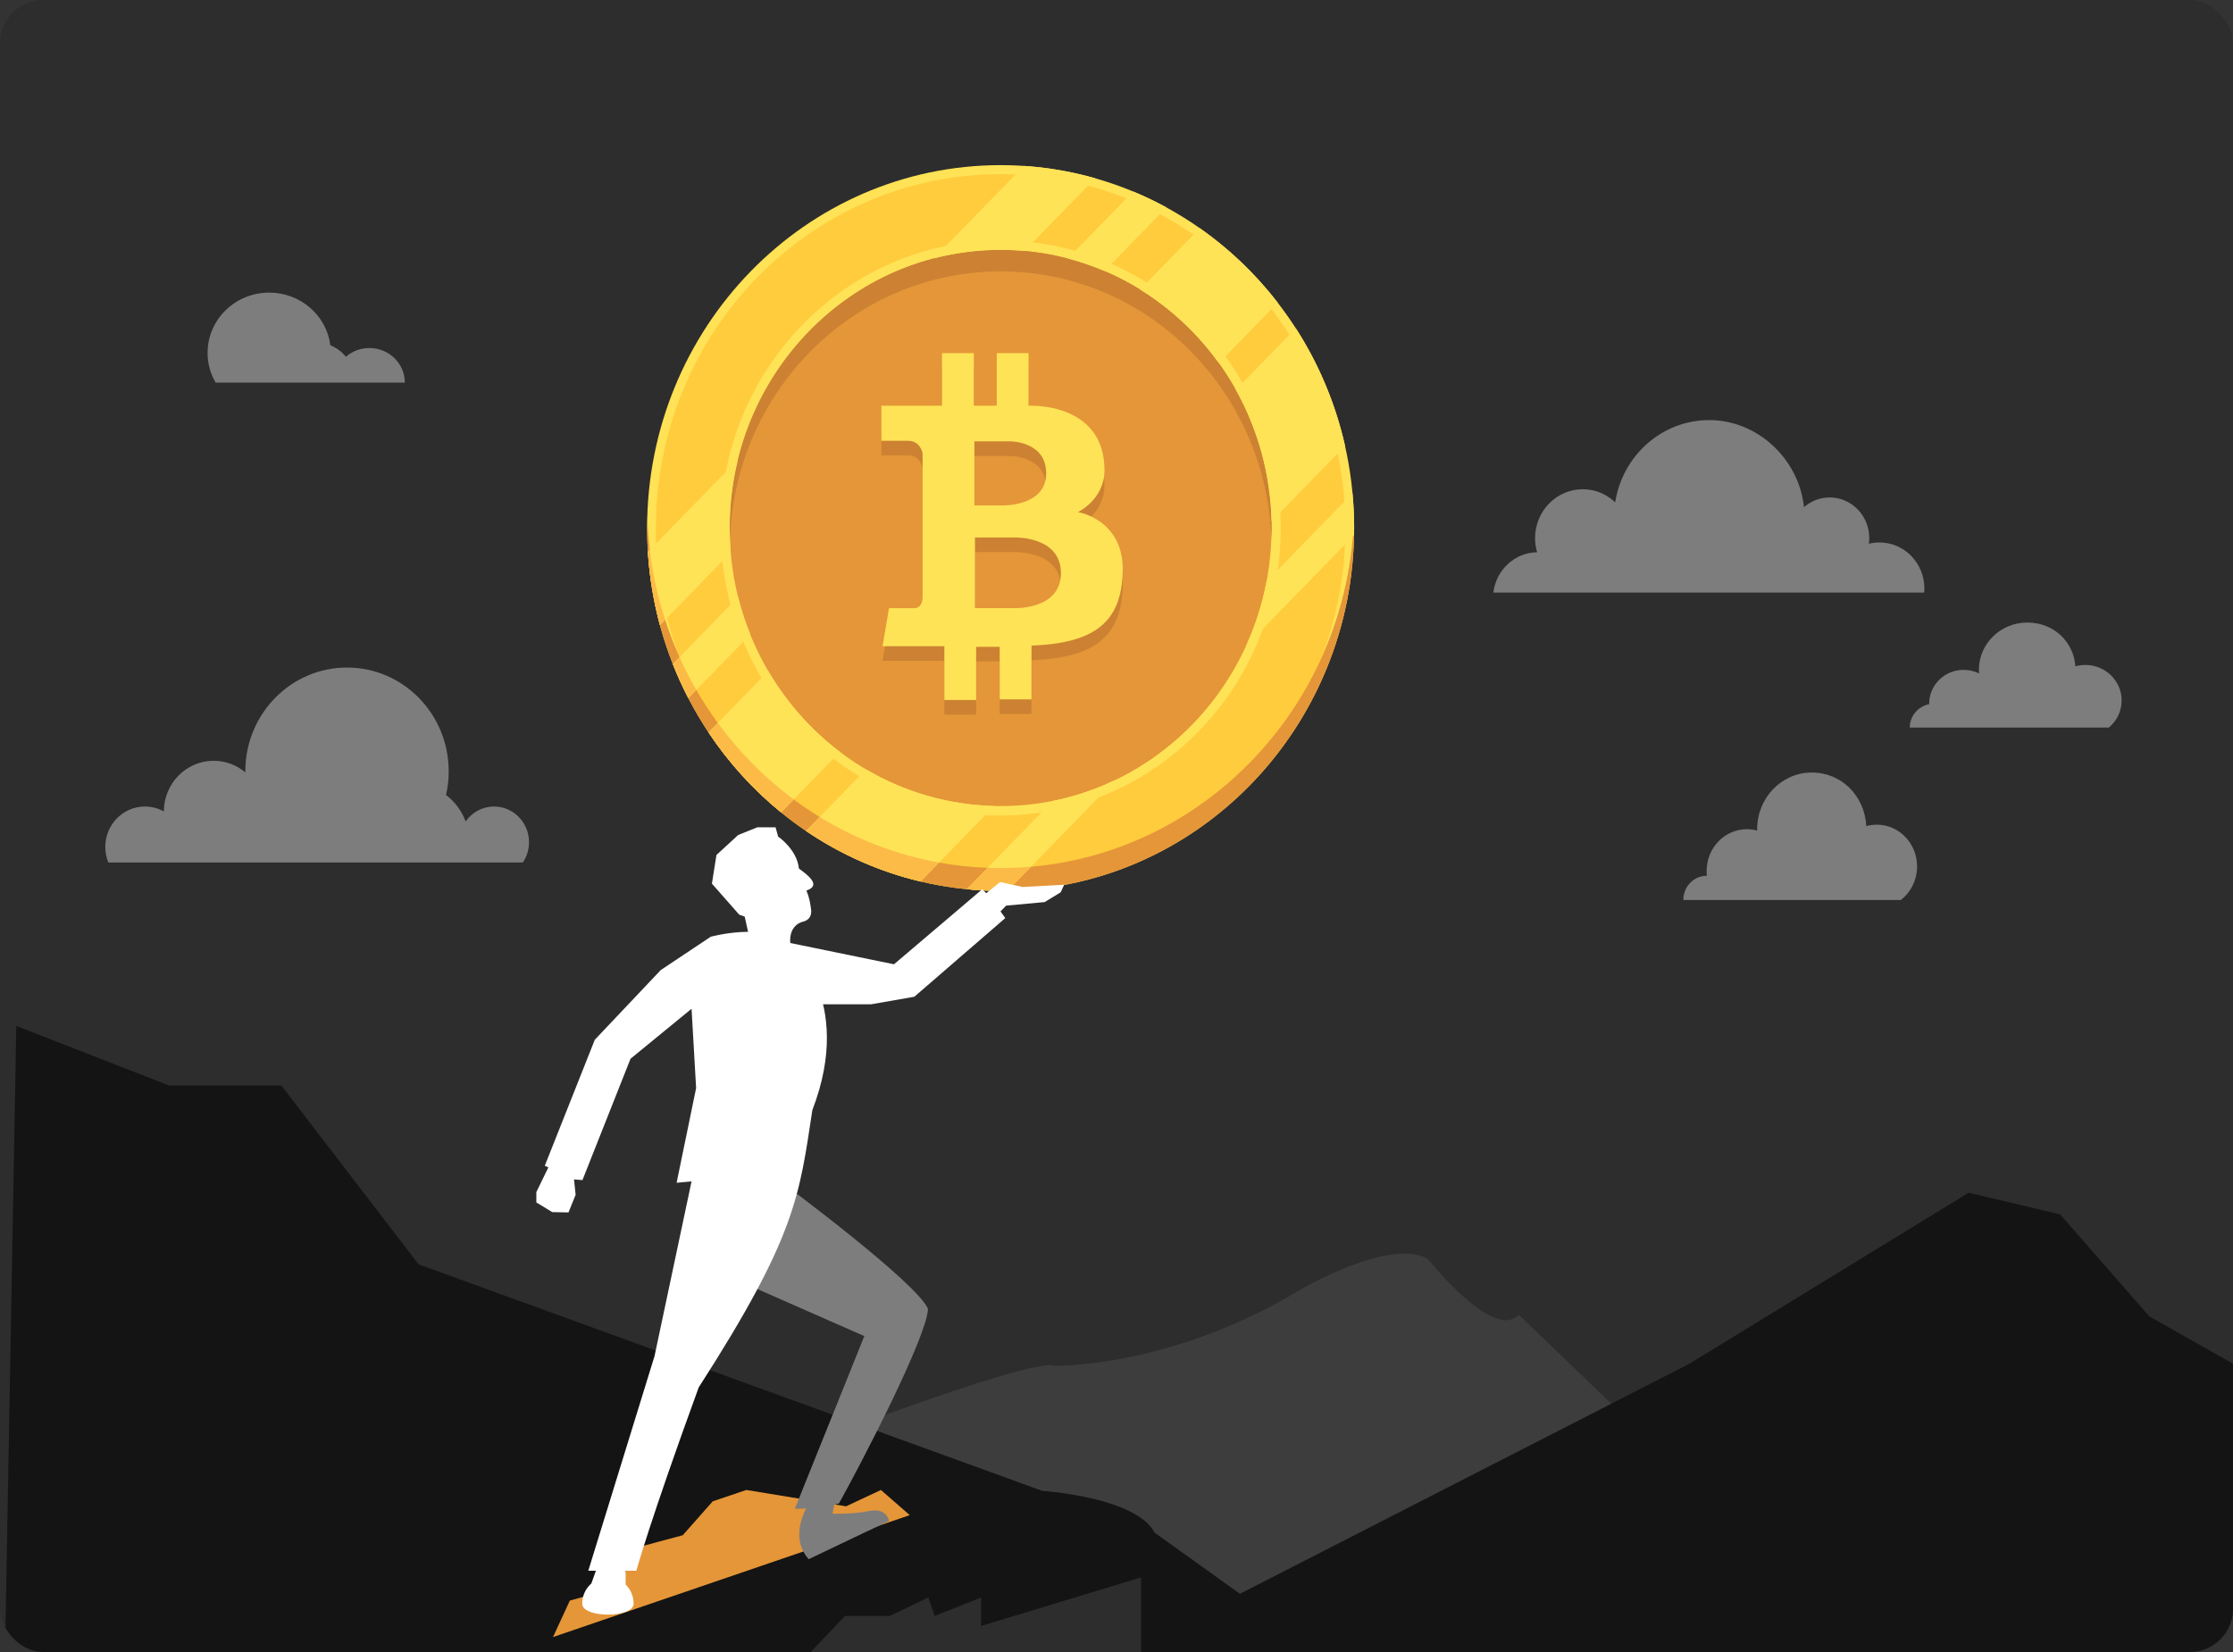
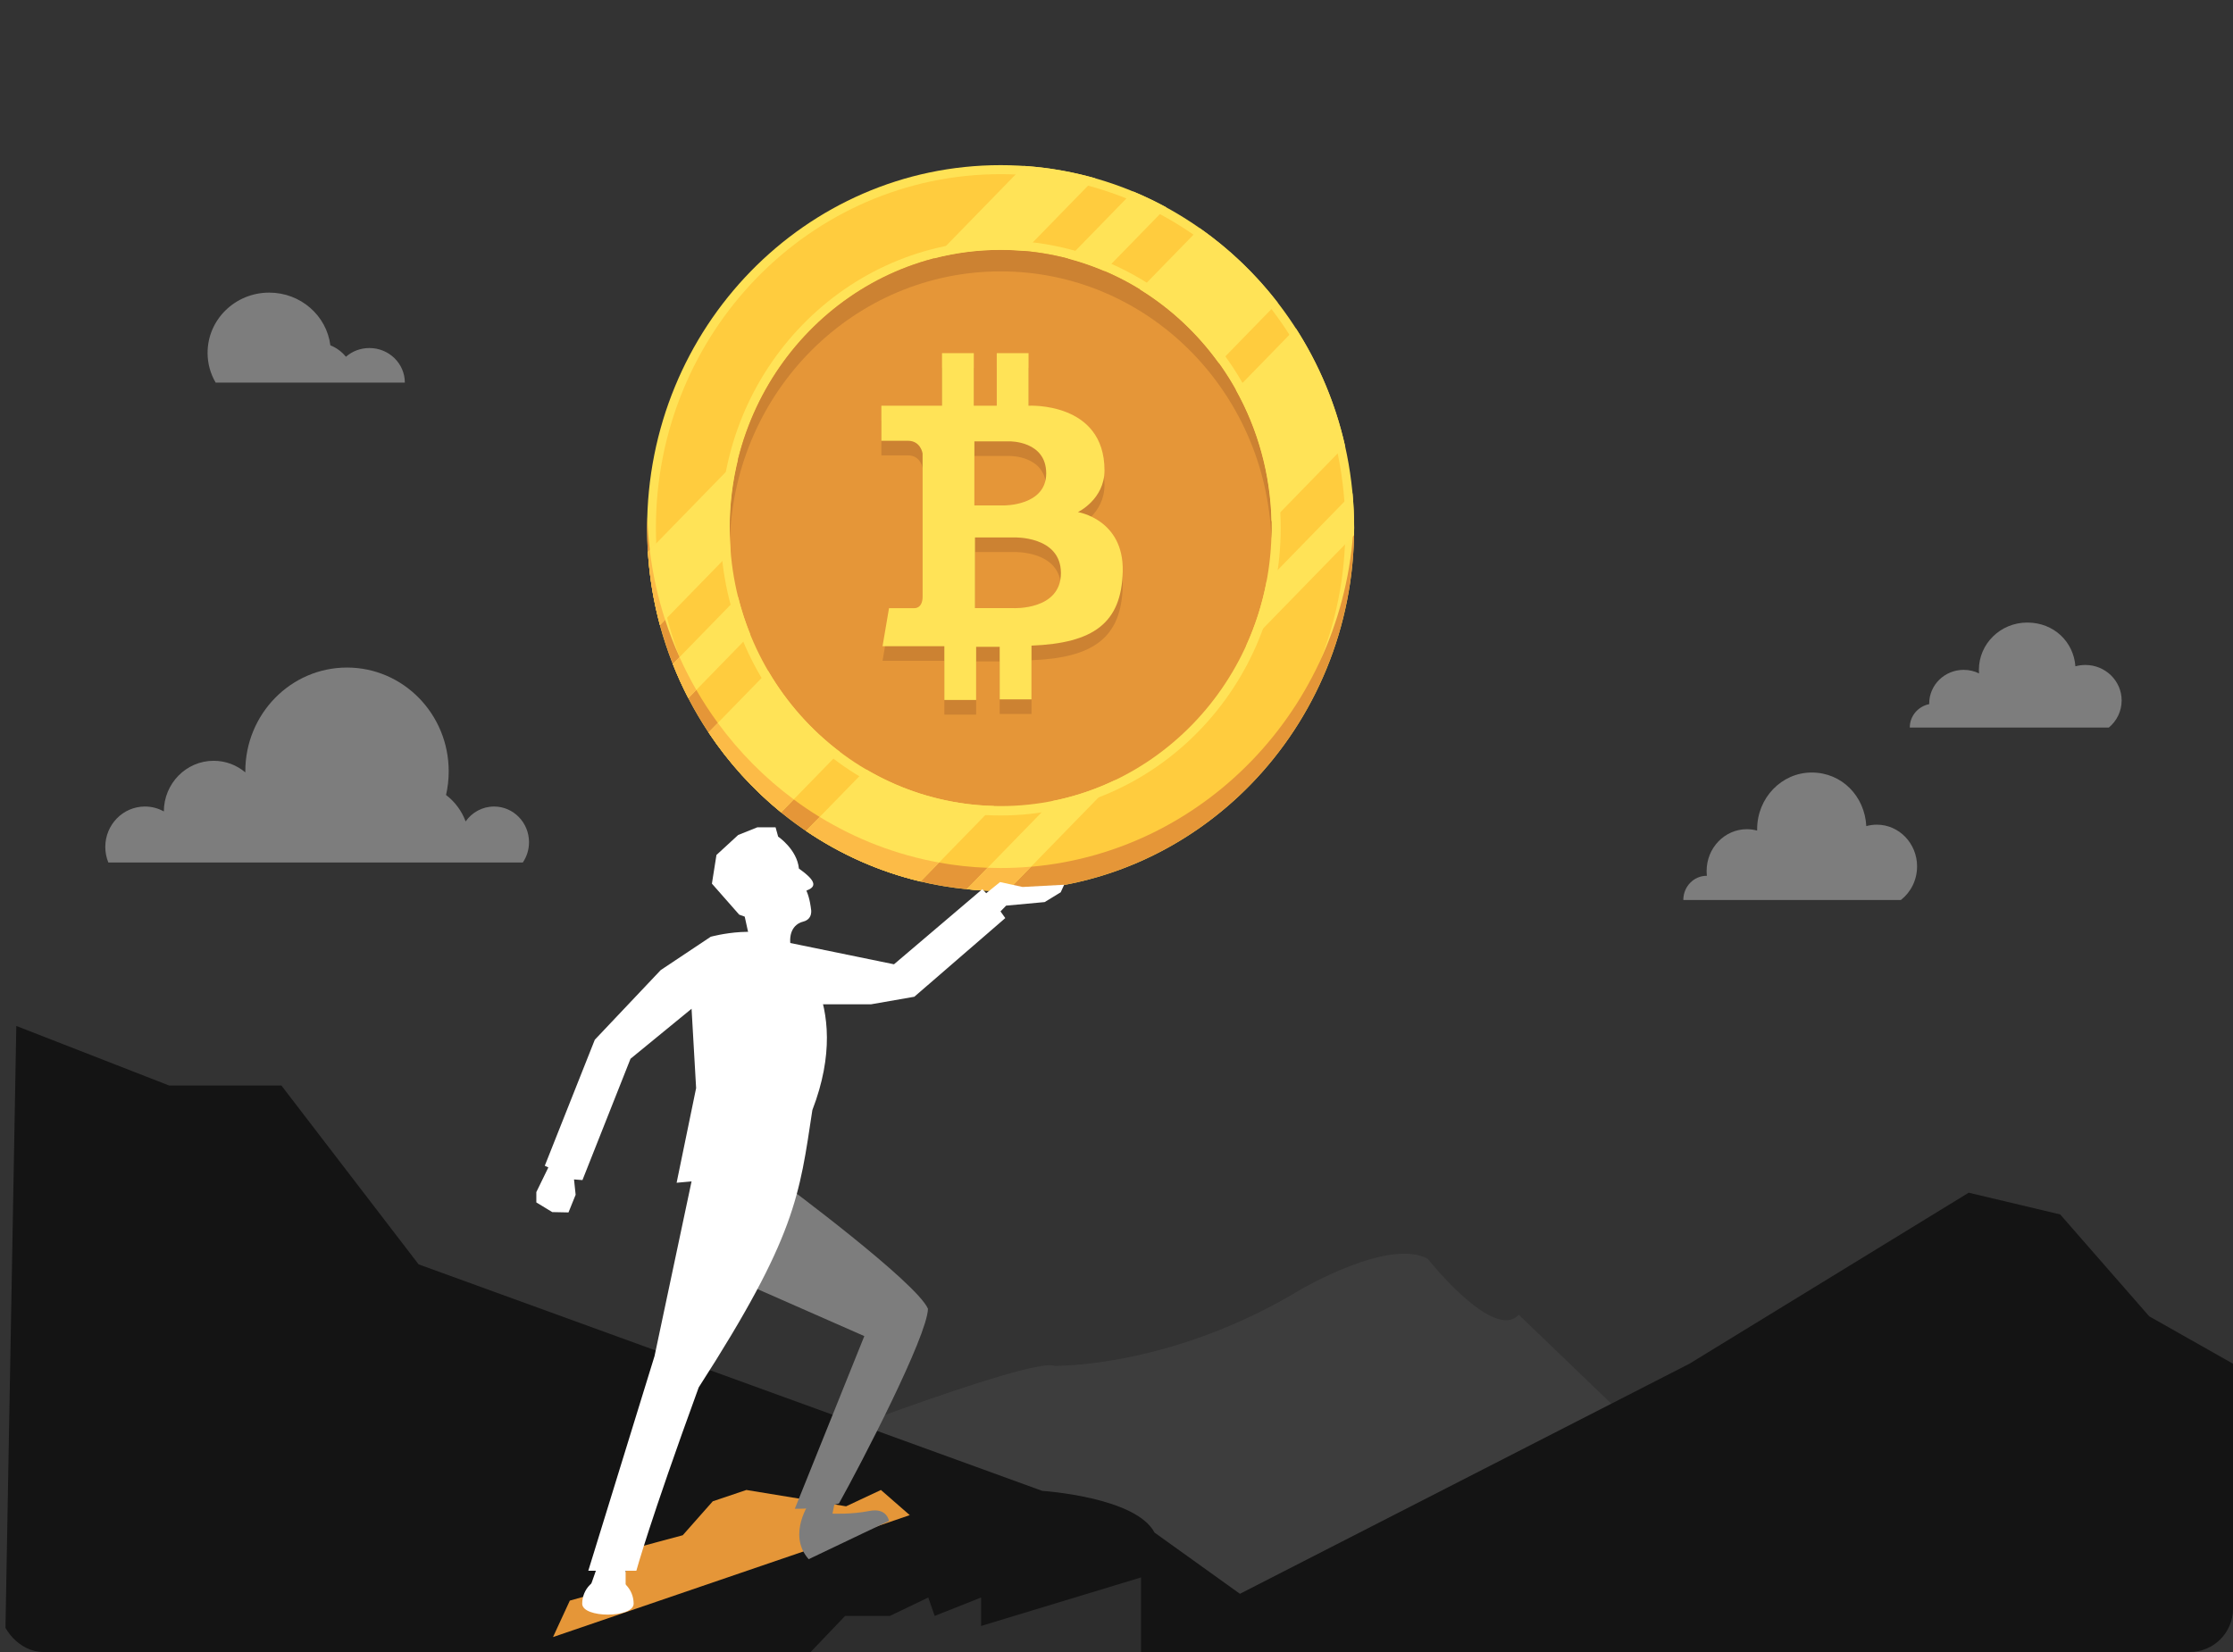
<svg xmlns="http://www.w3.org/2000/svg" width="300" height="222" viewBox="0 0 300 222" fill="none">
  <rect x="0" y="0" width="300" height="222" fill="#333333" stroke="none" />
  <g clip-path="url(#clip0_3340_46091)">
-     <rect width="300" height="222" rx="5.81" fill="#2D2D2D" />
    <path d="M102.81 196.193C102.81 196.193 138.326 182.267 141.685 183.545C141.685 183.545 157.272 183.866 174.695 173.318C174.695 173.318 186.616 166.288 191.812 169.164C191.812 169.164 200.674 180.348 204.039 176.673L221.155 193.125C221.155 193.125 195.785 207.821 190.288 207.821C190.288 207.821 137.717 238.175 132.215 245.684L102.81 196.187V196.193Z" fill="#3D3D3D" />
    <path d="M2.16 137.858L22.721 145.874H37.804L56.239 169.908L140.025 200.349C140.025 200.349 152.585 201.153 155.109 205.951L168.51 215.562L175.67 226.372L-1.557 346.147L2.191 137.858H2.16Z" fill="#141414" />
    <path d="M226.976 183.259L264.492 160.278L276.781 163.197L288.745 176.891L300 183.259V319.561L121.543 237.239L226.976 183.259Z" fill="#141414" />
    <path d="M-1.553 294.323L2.214 289.372C2.214 289.372 6.727 288.021 8.018 288.021L18.551 277.897C18.551 277.897 27.149 280.149 28.008 280.597L28.868 281.049L35.099 272.499L48.638 266.875L51.432 262.376L58.739 260.125L61.749 256.3L70.99 254.726L72.709 249.55L84.313 245.725L89.47 233.798L99.355 230.425L101.29 224.801H106.234L113.541 217.151H119.557L124.713 214.677L125.573 217.151L131.804 214.677V218.502L153.298 211.978V222.327L156.092 225.478V232.229L158.67 234.702L157.81 243.251L160.604 245.503L161.464 251.353L165.977 255.852V268C165.977 268 152.222 255.174 135.03 249.775L116.547 275.65L84.094 288.698L53.575 326.5L-1.557 301.973V294.323H-1.553Z" fill="#2D2D2D" />
    <path d="M134.431 119.712C160.661 119.712 181.925 97.881 181.925 70.952C181.925 44.022 160.661 22.192 134.431 22.192C108.201 22.192 86.938 44.022 86.938 70.952C86.938 97.881 108.201 119.712 134.431 119.712Z" fill="#FFE255" />
    <path d="M134.432 118.499C160.01 118.499 180.745 97.211 180.745 70.951C180.745 44.691 160.01 23.404 134.432 23.404C108.855 23.404 88.12 44.691 88.12 70.951C88.12 97.211 108.855 118.499 134.432 118.499Z" fill="#FFCC3E" />
    <path d="M134.431 109.585C155.213 109.585 172.061 92.288 172.061 70.952C172.061 49.615 155.213 32.318 134.431 32.318C113.648 32.318 96.801 49.615 96.801 70.952C96.801 92.288 113.648 109.585 134.431 109.585Z" fill="#FFE357" />
    <path d="M134.431 108.323C154.534 108.323 170.831 91.592 170.831 70.953C170.831 50.313 154.534 33.582 134.431 33.582C114.328 33.582 98.031 50.313 98.031 70.953C98.031 91.592 114.328 108.323 134.431 108.323Z" fill="#E59638" />
    <path d="M170.835 70.953C170.835 71.435 170.825 71.917 170.809 72.396C170.068 52.428 154.067 36.469 134.435 36.469C114.803 36.469 98.802 52.425 98.061 72.396C98.045 71.917 98.035 71.435 98.035 70.953C98.035 50.314 114.333 33.582 134.435 33.582C154.537 33.582 170.835 50.314 170.835 70.953Z" fill="#CC8232" />
    <path d="M181.925 70.952C181.925 97.56 161.167 119.19 135.372 119.702C135.058 119.709 134.745 119.712 134.432 119.712C132.898 119.712 131.381 119.639 129.884 119.491C127.773 119.287 125.704 118.939 123.681 118.456C118.111 117.133 112.917 114.805 108.29 111.666C107.135 110.882 106.016 110.051 104.936 109.17C101.187 106.119 97.898 102.494 95.194 98.431C94.208 96.95 93.301 95.413 92.476 93.818C91.706 92.334 91.011 90.807 90.394 89.236C89.725 87.537 89.144 85.789 88.661 84.003C87.81 80.844 87.258 77.555 87.043 74.171C86.975 73.106 86.942 72.034 86.942 70.952C86.942 70.44 86.948 69.931 86.965 69.421C87.01 70.936 87.121 72.433 87.301 73.91C87.689 77.146 88.384 80.281 89.36 83.29C89.914 85.008 90.564 86.686 91.298 88.314C91.976 89.825 92.73 91.296 93.552 92.719C94.437 94.254 95.402 95.734 96.443 97.155C99.318 101.084 102.757 104.551 106.636 107.432C107.762 108.269 108.927 109.057 110.127 109.79C114.979 112.765 120.392 114.875 126.167 115.917C128.298 116.299 130.474 116.54 132.693 116.62C133.274 116.644 133.854 116.654 134.439 116.654C135.815 116.654 137.179 116.594 138.527 116.476C162.355 114.393 181.165 94.244 181.909 69.428C181.925 69.937 181.932 70.446 181.932 70.959L181.925 70.952Z" fill="#E59638" />
    <path d="M112.846 101.047L104.934 109.17C101.185 106.119 97.896 102.494 95.191 98.431L96.437 97.151L103.217 90.19C105.7 94.431 108.983 98.123 112.846 101.047Z" fill="#FFE357" />
    <path d="M171.657 40.67L163.745 48.793C160.893 44.827 157.297 41.457 153.17 38.908L161.196 30.667C165.154 33.444 168.685 36.821 171.657 40.67Z" fill="#FFE357" />
    <path d="M100.8 85.269L92.476 93.814C91.706 92.331 91.011 90.803 90.394 89.232L99.165 80.228C99.596 81.959 100.144 83.641 100.803 85.266L100.8 85.269Z" fill="#FFE357" />
    <path d="M156.703 27.873L148.38 36.418C146.797 35.742 145.156 35.179 143.473 34.737L152.243 25.732C153.773 26.369 155.261 27.082 156.707 27.87L156.703 27.873Z" fill="#FFE357" />
    <path d="M149.886 104.799L138.518 116.469L135.37 119.702C135.057 119.709 134.743 119.712 134.43 119.712C132.897 119.712 131.379 119.638 129.882 119.491L141.432 107.633C144.395 107.04 147.227 106.078 149.886 104.799Z" fill="#FFE357" />
    <path d="M181.925 70.951C181.925 71.272 181.925 71.594 181.915 71.916L167.399 86.819C168.649 84.089 169.585 81.181 170.159 78.14L181.71 66.281C181.853 67.819 181.925 69.376 181.925 70.951Z" fill="#FFE357" />
    <path d="M98.032 70.951C98.032 72.057 98.077 73.156 98.172 74.237L89.359 83.285L88.661 84.002C87.809 80.843 87.258 77.554 87.043 74.171L99.144 61.746C98.417 64.691 98.032 67.776 98.032 70.951Z" fill="#FFE357" />
    <path d="M147.144 23.957L137.633 33.721C136.579 33.628 135.512 33.578 134.432 33.578C131.339 33.578 128.334 33.973 125.466 34.72L137.568 22.295C140.863 22.516 144.064 23.082 147.144 23.957Z" fill="#FFE357" />
    <path d="M133.56 108.312L123.681 118.456C118.111 117.132 112.917 114.804 108.29 111.665L110.124 109.783L116.349 103.391C121.442 106.389 127.306 108.161 133.564 108.312H133.56Z" fill="#FFE357" />
    <path d="M180.705 59.913L170.825 70.057C170.678 63.635 168.952 57.612 166.032 52.383L174.091 44.109C177.148 48.859 179.416 54.192 180.705 59.91V59.913Z" fill="#FFE357" />
    <path d="M106.632 107.424L104.936 109.166C101.187 106.115 97.898 102.49 95.193 98.427L96.439 97.147C99.314 101.077 102.753 104.544 106.632 107.424Z" fill="#FCBB47" />
    <path d="M93.55 92.715L92.476 93.817C91.706 92.333 91.011 90.806 90.394 89.235L91.295 88.31C91.974 89.821 92.727 91.292 93.55 92.715Z" fill="#FCBB47" />
    <path d="M138.518 116.469L135.37 119.701C135.057 119.708 134.743 119.711 134.43 119.711C132.897 119.711 131.379 119.638 129.882 119.49L132.685 116.613C133.265 116.636 133.846 116.646 134.43 116.646C135.807 116.646 137.171 116.586 138.518 116.469Z" fill="#FCBB47" />
    <path d="M89.355 83.286L88.657 84.003C87.805 80.844 87.254 77.555 87.039 74.171L87.296 73.906C87.685 77.142 88.38 80.278 89.355 83.286Z" fill="#FCBB47" />
    <path d="M126.16 115.91L123.681 118.456C118.111 117.132 112.917 114.804 108.29 111.665L110.124 109.783C114.976 112.757 120.388 114.868 126.164 115.91H126.16Z" fill="#FCBB47" />
    <path d="M144.827 70.774C144.827 70.774 148.387 69.069 148.387 65.174C148.387 55.918 138.184 56.484 138.184 56.484V49.419H133.913V56.484H130.829V49.419H126.558V56.484H118.411V61.194H121.971C123.71 61.194 123.948 62.899 123.948 62.899V82.144C123.948 83.849 122.76 83.688 122.76 83.688H119.439L118.568 88.803H126.872V96.029H131.143V88.884H134.308V95.948H138.579V88.723C146.882 88.398 150.68 85.718 150.837 78.737C150.993 71.753 144.827 70.781 144.827 70.781V70.774ZM130.908 61.274H135.652C135.652 61.274 140.556 61.194 140.556 65.579C140.556 69.964 134.862 69.883 134.862 69.883H130.908V61.278V61.274ZM136.128 83.685H130.986V74.184H136.206C136.206 74.184 142.533 73.94 142.533 78.975C142.533 84.01 136.128 83.685 136.128 83.685Z" fill="#CC8232" />
    <path d="M144.827 68.811C144.827 68.811 148.387 67.106 148.387 63.211C148.387 53.955 138.184 54.521 138.184 54.521V47.456H133.913V54.521H130.829V47.456H126.558V54.521H118.411V59.231H121.971C123.71 59.231 123.948 60.936 123.948 60.936V80.181C123.948 81.886 122.76 81.725 122.76 81.725H119.439L118.568 86.84H126.872V94.066H131.143V86.921H134.308V93.985H138.579V86.76C146.882 86.435 150.68 83.755 150.837 76.774C150.993 69.79 144.827 68.818 144.827 68.818V68.811ZM130.908 59.311H135.652C135.652 59.311 140.556 59.231 140.556 63.616C140.556 68.001 134.862 67.92 134.862 67.92H130.908V59.315V59.311ZM136.128 81.722H130.986V72.222H136.206C136.206 72.222 142.533 71.977 142.533 77.012C142.533 82.047 136.128 81.722 136.128 81.722Z" fill="#FFE357" />
    <path d="M74.296 219.993L76.556 215.094L83.171 213.234L85.431 207.999L91.725 206.309L95.759 201.747L100.276 200.226L113.67 202.422L118.349 200.226L122.224 203.607L74.296 219.993Z" fill="#E59638" />
    <path d="M100.662 125.957L100.052 123.18L99.309 122.911L95.644 118.745L96.254 114.893L99.177 112.204L101.753 111.174H104.196L104.544 112.429C104.544 112.429 107.074 114.131 107.336 116.728C109.955 118.565 109.518 119.236 108.34 119.685C108.82 120.76 108.95 122.105 108.95 122.105C108.95 122.105 109.299 123.493 107.903 123.851C106.507 124.209 105.808 125.597 106.332 127.659C104.019 126.988 100.66 125.957 100.66 125.957H100.662Z" fill="white" />
    <path d="M104.982 126.479L120.106 129.584L131.973 119.491L132.497 120.029L134.359 118.535L137.383 119.193L142.969 118.894L142.503 119.908L140.35 121.223L135.173 121.701L134.416 122.478L135.058 123.373L122.839 133.945L117.023 134.961H107.889L104.982 126.479Z" fill="white" />
    <path d="M108.805 201.853C108.805 201.853 105.708 206.213 108.644 209.528C113.298 207.289 119.436 204.393 119.436 204.393C119.436 204.393 119.174 202.57 116.789 203.048C114.403 203.527 111.844 203.406 111.844 203.406L112.252 201.376L108.805 201.855V201.853Z" fill="#7D7D7D" />
    <path d="M105.212 159.03C105.212 159.03 123.1 172.29 124.671 175.873C124.585 179.546 115.77 196.567 112.717 202.033C110.187 202.839 106.783 202.75 106.783 202.75L116.119 179.548L100.849 172.829L105.212 159.032V159.03Z" fill="#7D7D7D" />
    <path d="M106.086 126.867C106.086 126.867 114.901 134.213 109.14 149.174C107.396 160.641 106.959 166.107 93.87 186.443C87.239 204.628 85.493 211.08 85.493 211.08H79.036L87.936 182.232L92.909 158.761L90.903 158.941L93.522 146.219L92.911 135.559L84.709 142.278L78.252 158.583L77.118 158.494L77.336 160.554L76.376 162.929L74.194 162.884L72.056 161.585V160.196L73.671 156.881L73.19 156.657L79.91 139.725L88.767 130.362L95.486 125.883C95.486 125.883 102.773 123.868 106.088 126.869L106.086 126.867Z" fill="white" />
-     <path d="M80.518 209.764L78.86 214.468H84.052V209.527L80.518 209.764Z" fill="white" />
+     <path d="M80.518 209.764L78.86 214.468H84.052V209.527L80.518 209.764" fill="white" />
    <path d="M85.129 215.507C85.129 217.467 78.219 217.467 78.219 215.507C78.219 213.548 79.766 211.961 81.673 211.961C83.58 211.961 85.128 213.55 85.128 215.507H85.129Z" fill="white" />
-     <path d="M258.539 79.087C258.539 79.27 258.531 79.45 258.515 79.629H200.631C200.992 76.609 203.479 74.261 206.509 74.211C206.33 73.611 206.237 72.972 206.237 72.314C206.237 68.685 209.105 65.745 212.639 65.745C214.325 65.745 215.856 66.412 216.998 67.505C217.977 61.236 223.258 56.452 229.64 56.452C236.022 56.452 241.664 61.57 242.363 68.155C243.293 67.342 244.496 66.85 245.812 66.85C248.753 66.85 251.134 69.298 251.134 72.314C251.134 72.572 251.117 72.822 251.081 73.073C251.536 72.956 252.015 72.897 252.507 72.897C255.838 72.897 258.539 75.667 258.539 79.087Z" fill="#7D7D7D" />
    <path d="M257.554 116.44C257.554 118.284 256.697 119.916 255.379 120.944H226.15C226.15 119.147 227.552 117.692 229.282 117.692H229.319C229.295 117.48 229.282 117.264 229.282 117.044C229.282 113.944 231.702 111.43 234.689 111.43C235.167 111.43 235.628 111.495 236.069 111.616C236.069 111.556 236.069 111.491 236.069 111.43C236.069 107.225 239.355 103.813 243.406 103.813C247.456 103.813 250.526 107.004 250.734 111.016C251.183 110.891 251.657 110.822 252.148 110.822C255.138 110.822 257.558 113.335 257.558 116.44H257.554Z" fill="#7D7D7D" />
    <path d="M285.04 94.129C285.04 95.586 284.373 96.892 283.322 97.767H256.577C256.577 96.216 257.692 94.925 259.184 94.624V94.553C259.184 92.047 261.253 90.017 263.812 90.017C264.555 90.017 265.259 90.187 265.881 90.496C265.869 90.337 265.861 90.179 265.861 90.017C265.861 86.506 268.767 83.66 272.356 83.66C275.946 83.66 278.581 86.252 278.828 89.542C279.252 89.423 279.701 89.36 280.165 89.36C282.857 89.36 285.04 91.497 285.04 94.129Z" fill="#7D7D7D" />
    <path d="M54.388 51.414H28.973C28.281 50.236 27.888 48.87 27.888 47.417C27.888 42.946 31.596 39.322 36.168 39.322C40.395 39.322 43.878 42.412 44.384 46.404C45.212 46.738 45.931 47.272 46.473 47.943C47.313 47.209 48.418 46.77 49.631 46.77C52.259 46.77 54.388 48.85 54.388 51.414Z" fill="#7D7D7D" />
    <path d="M71.073 113.176C71.073 114.19 70.764 115.133 70.239 115.905H14.557C14.293 115.261 14.146 114.555 14.146 113.816C14.146 110.813 16.531 108.383 19.469 108.383C20.389 108.383 21.255 108.62 22.012 109.044C22.024 105.285 25.015 102.236 28.706 102.236C30.325 102.236 31.806 102.822 32.958 103.794V103.653C32.958 95.948 39.074 89.706 46.618 89.706C54.162 89.706 60.282 95.948 60.282 103.653C60.282 104.749 60.16 105.813 59.924 106.834C61.104 107.727 62.028 108.957 62.557 110.385C63.407 109.173 64.803 108.383 66.378 108.383C68.97 108.383 71.073 110.531 71.073 113.176Z" fill="#7D7D7D" />
  </g>
  <defs>
    <clipPath id="clip0_3340_46091">
      <rect width="300" height="222" rx="5.81" fill="white" />
    </clipPath>
  </defs>
</svg>